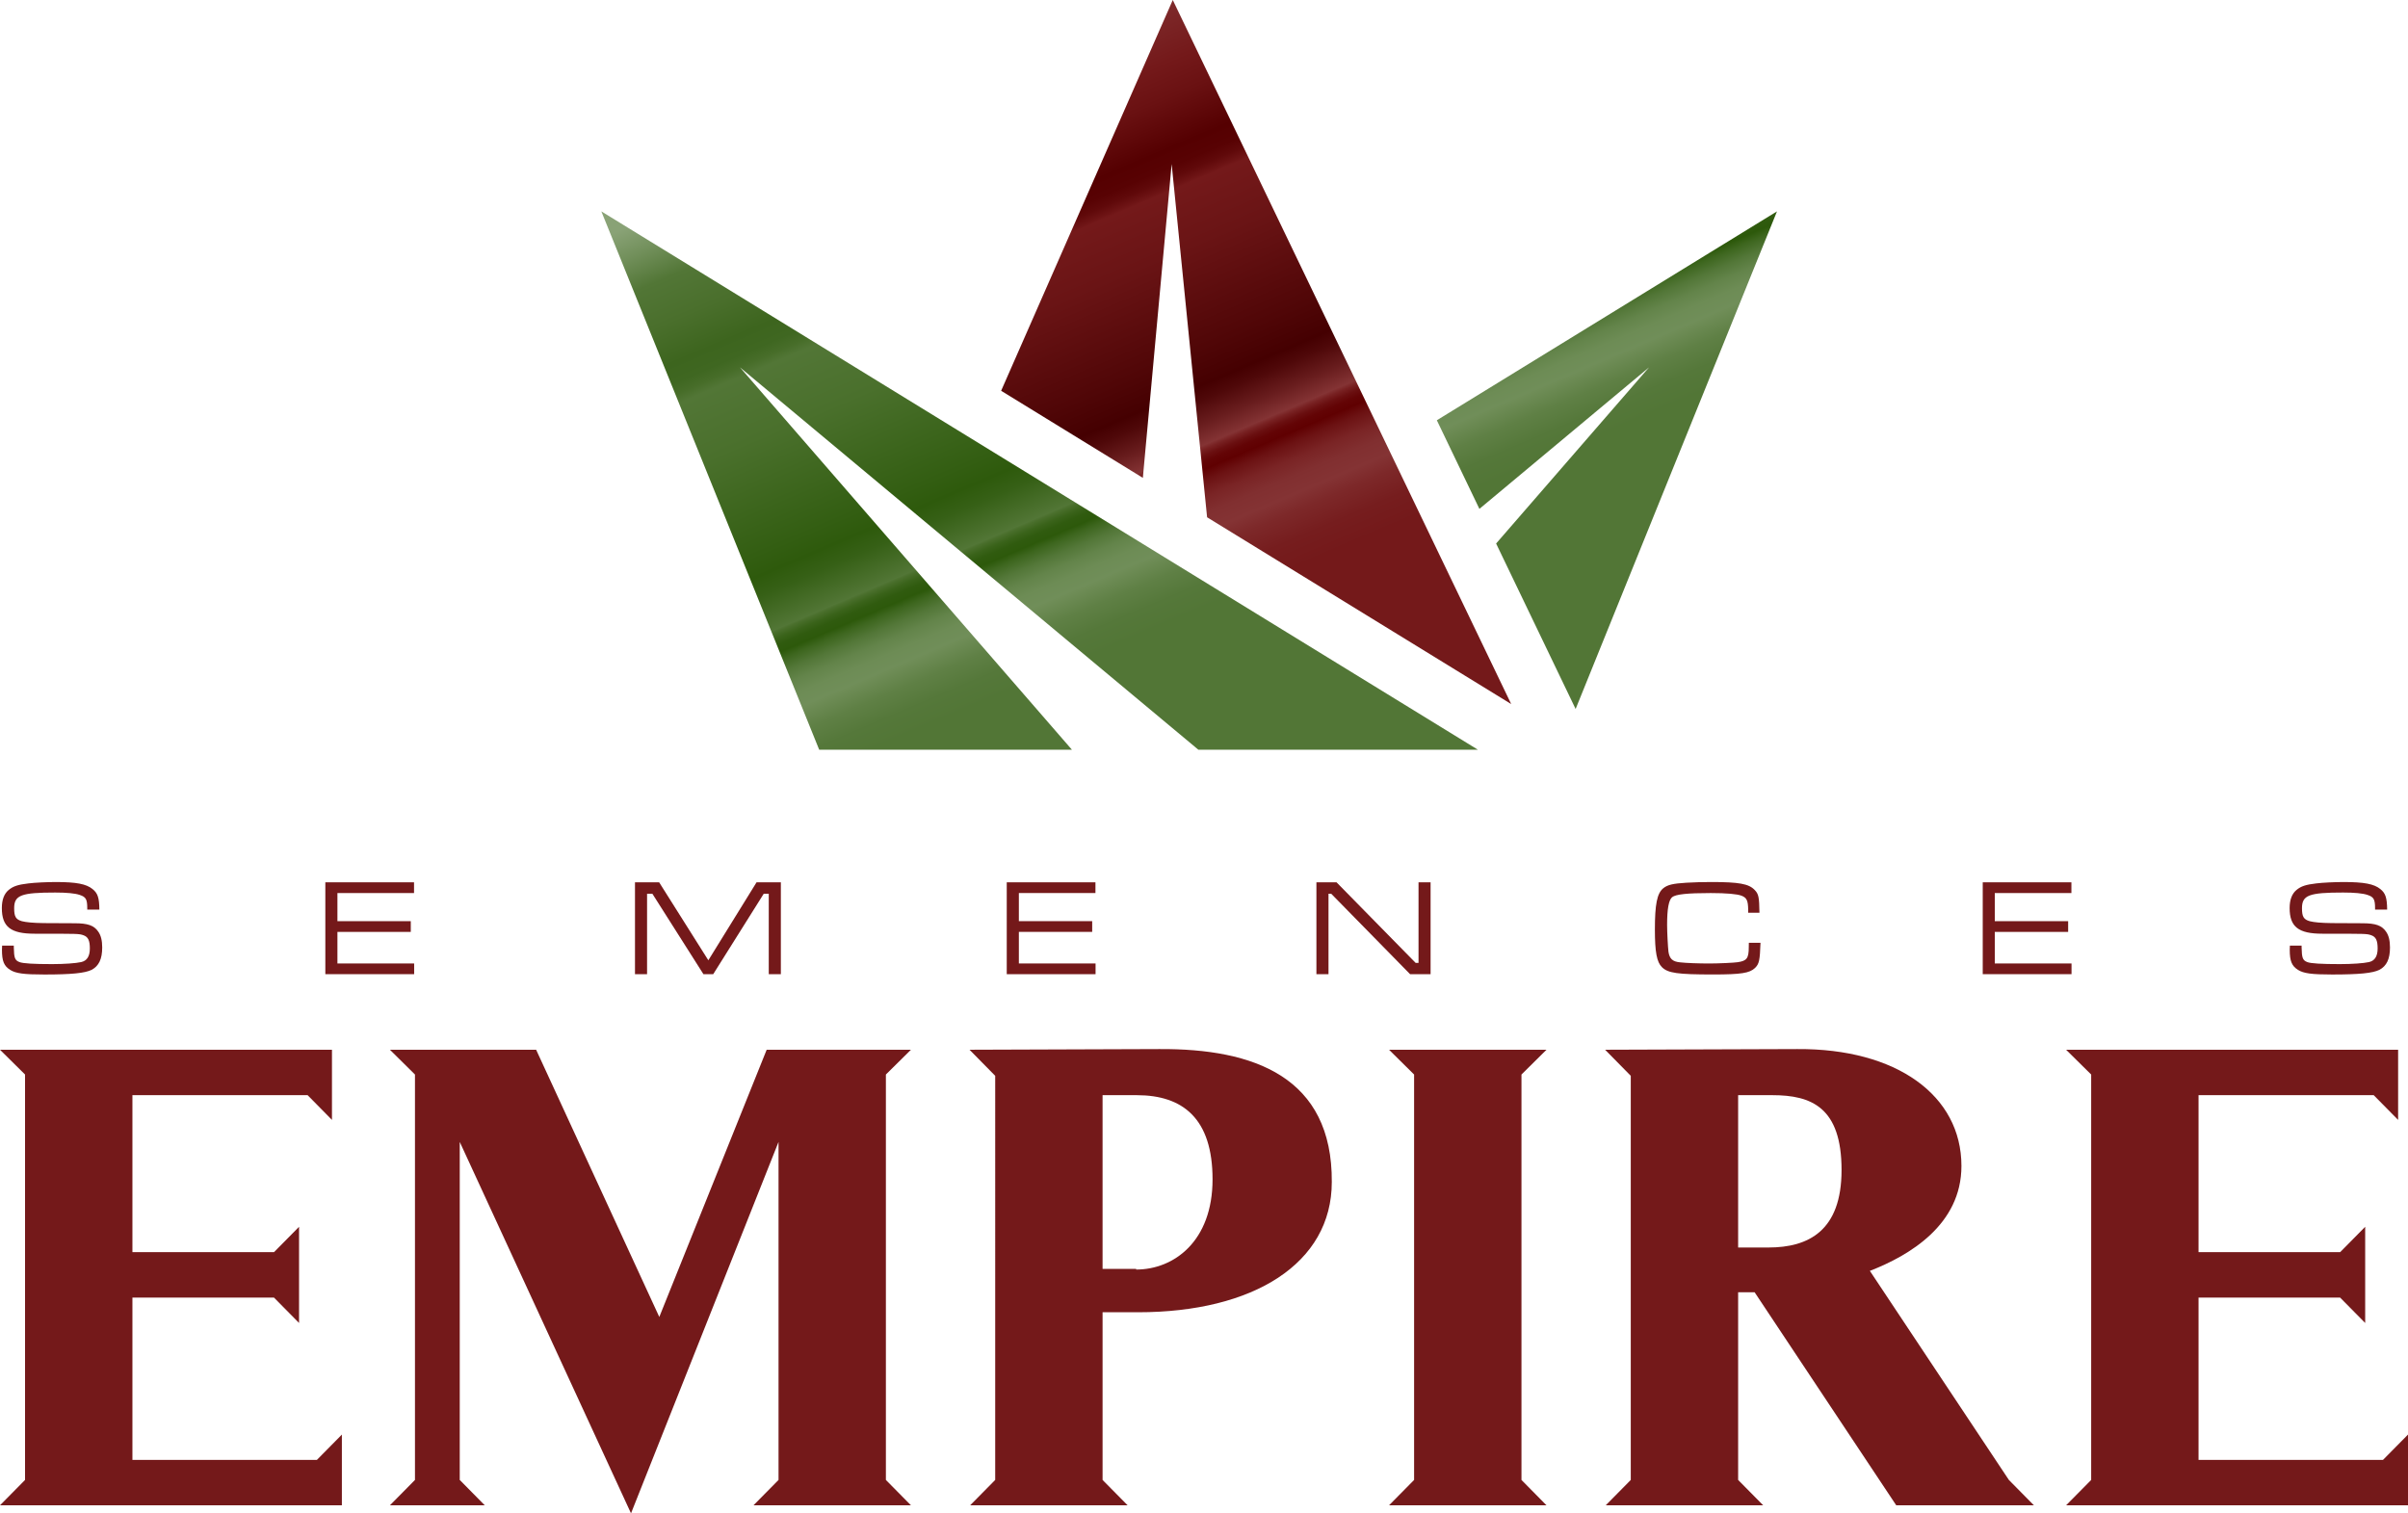
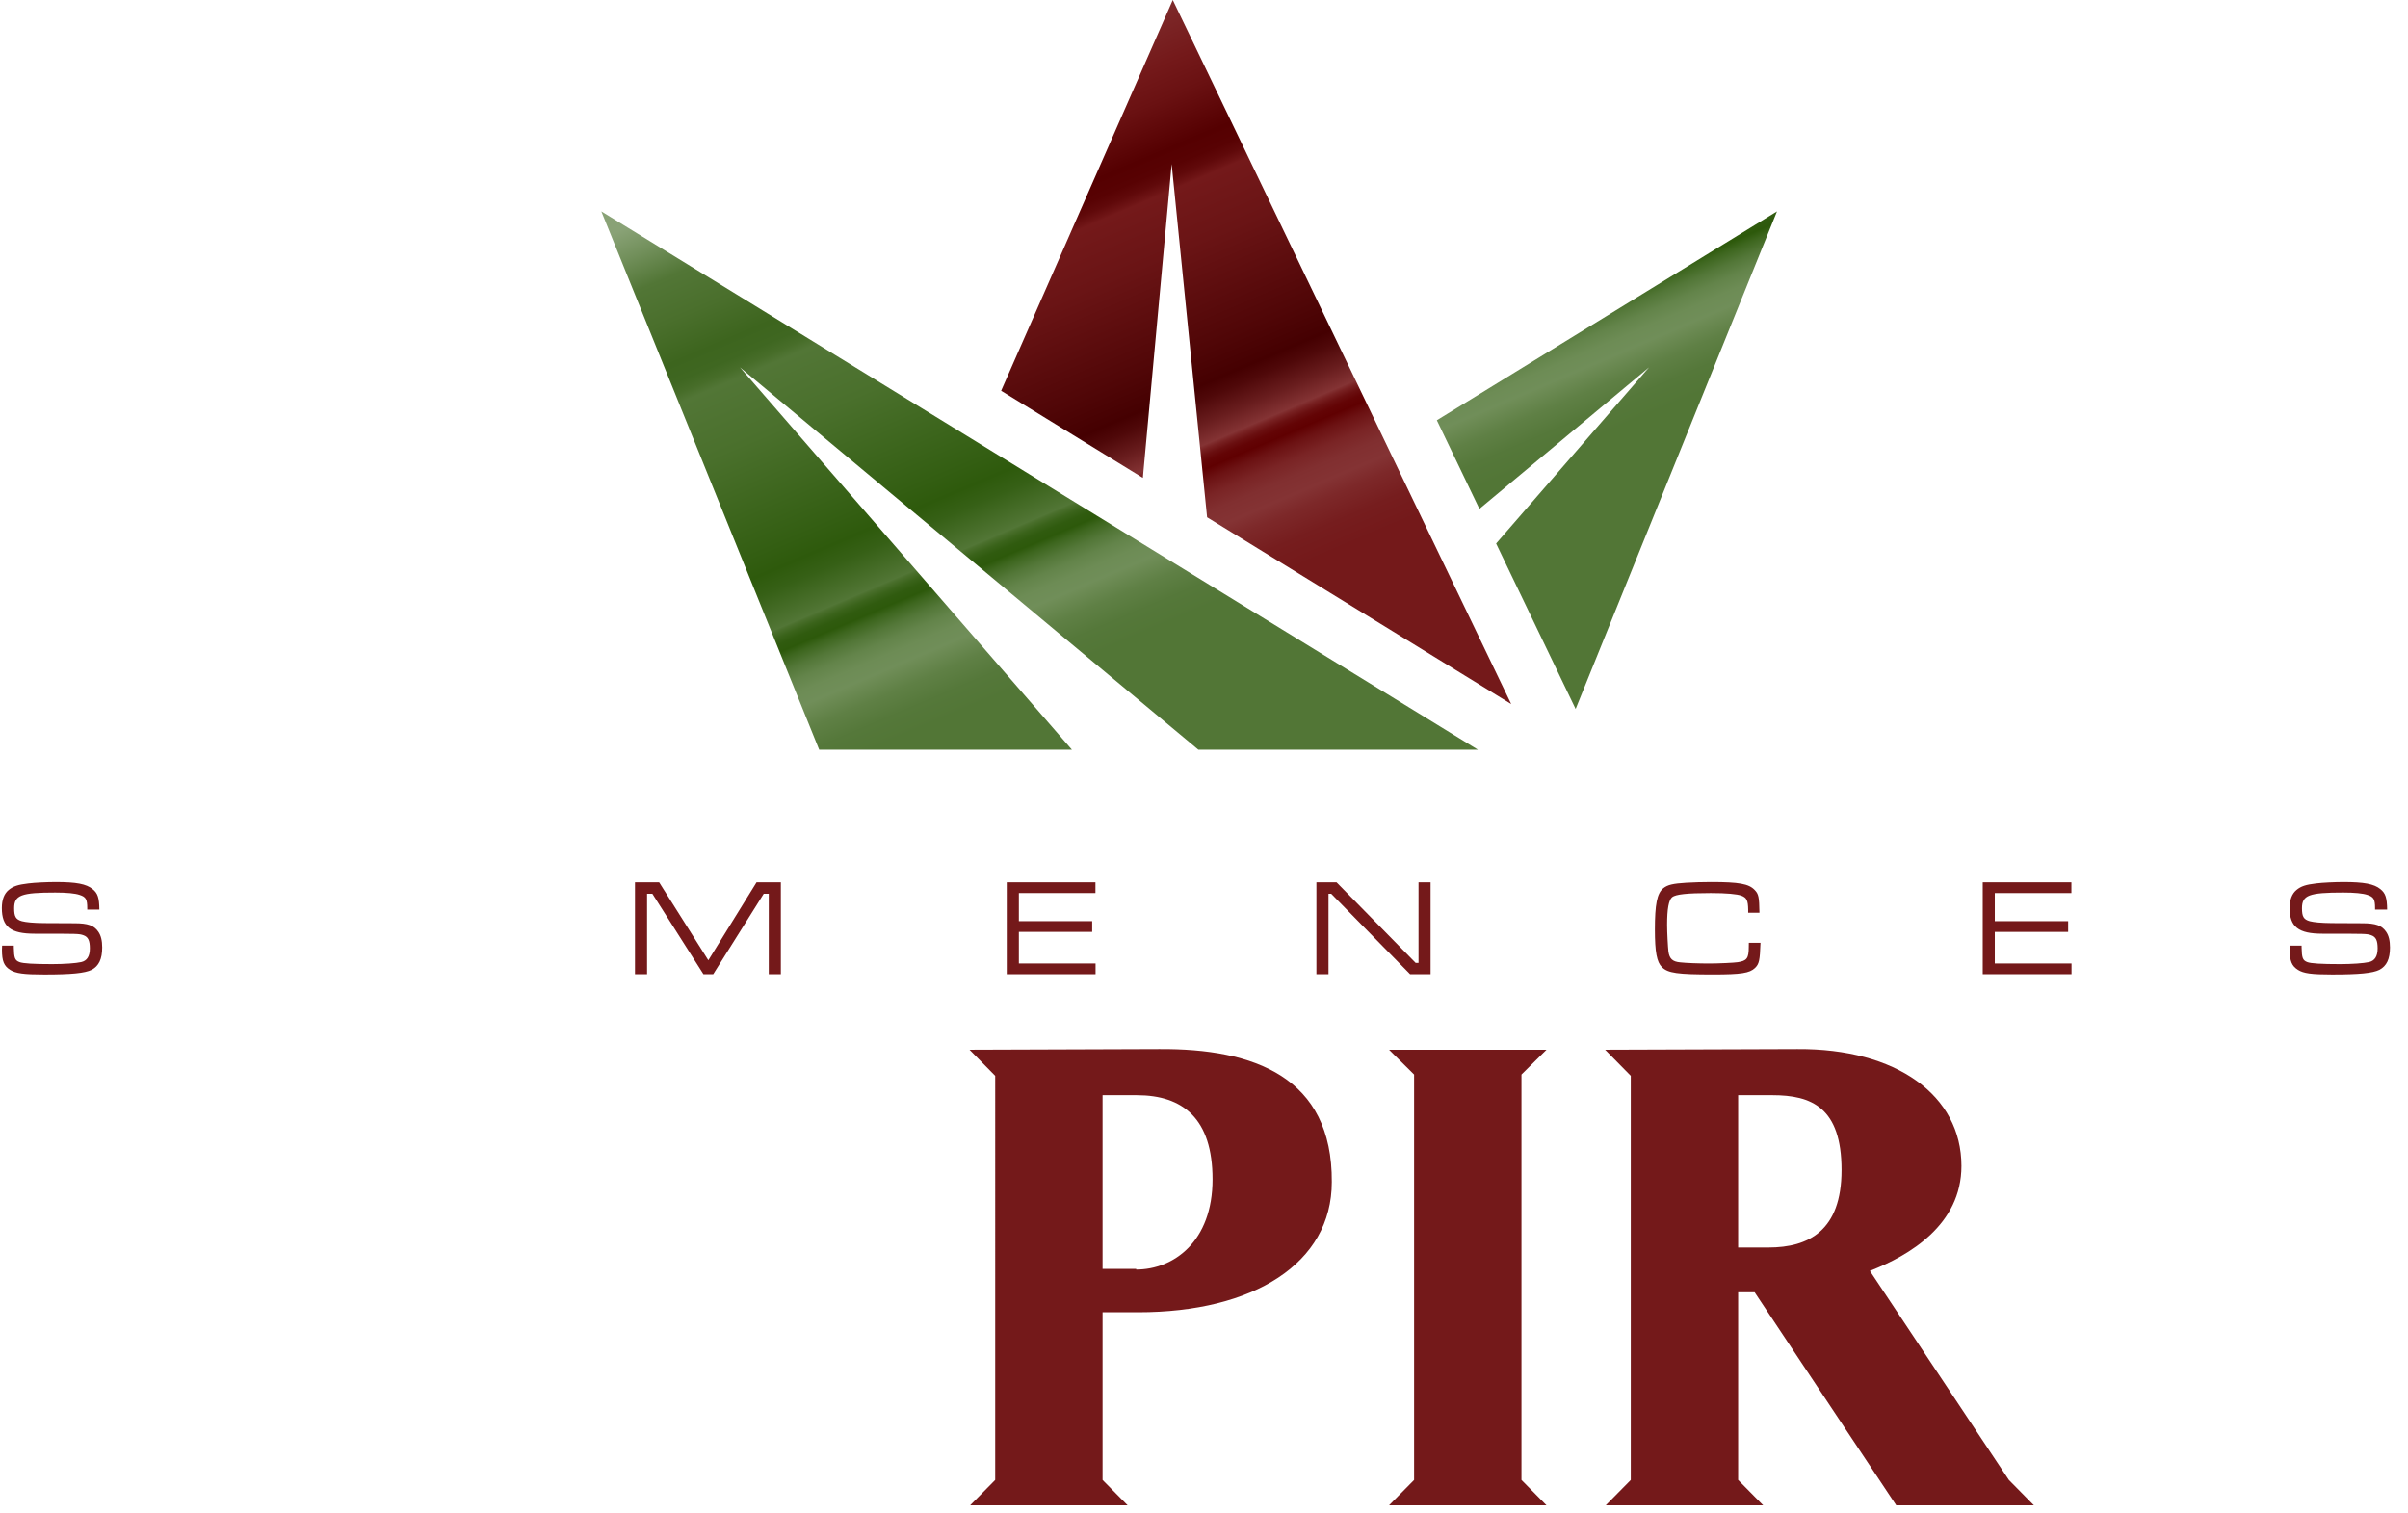
<svg xmlns="http://www.w3.org/2000/svg" version="1.1" x="0px" y="0px" width="218.331px" height="137.23px" viewBox="0 0 218.331 137.23" style="enable-background:new 0 0 218.331 137.23;" xml:space="preserve">
  <style type="text/css">
	.st0{fill:#74191A;}
	.st1{fill:url(#SVGID_1_);}
	.st2{fill:url(#SVGID_2_);}
	.st3{fill:url(#SVGID_3_);}
	.st4{fill:url(#SVGID_4_);}
	.st5{fill:url(#SVGID_5_);}
	.st6{fill:url(#SVGID_6_);}
</style>
  <defs>
</defs>
  <g>
-     <path class="st0" d="M0,136.501l2.271-2.3V97.438L0,95.192h30.099v6.361L27.89,99.31H12.006v14.236h12.838l2.271-2.3v8.722   l-2.271-2.3H12.006v14.719h16.723l2.268-2.3v6.416H0z" />
-     <path class="st0" d="M57.213,137.23l-15.528-33.681v30.652l2.268,2.3h-8.599l2.271-2.3V97.438l-2.271-2.246h13.257l11.167,24.23   l9.735-24.23h13.081l-2.271,2.246v36.763l2.271,2.3H68.318l2.271-2.3v-30.652L57.213,137.23z" />
    <path class="st0" d="M99.969,118.997v15.204l2.271,2.3H87.963l2.271-2.3V97.555l-2.327-2.364l17.198-0.06   c8.602-0.06,15.709,2.544,15.647,12.053c0,7.392-7.107,11.812-17.558,11.812H99.969z M103.015,115.123   c3.404,0,6.926-2.545,6.926-8.179c0-5.508-2.684-7.633-6.866-7.633h-3.106v15.75h3.046V115.123z" />
    <path class="st0" d="M140.218,136.501h-14.274l2.271-2.3V97.438l-2.271-2.246h14.274l-2.268,2.246v36.763L140.218,136.501z" />
    <path class="st0" d="M157.595,117.182v17.019l2.271,2.3H145.59l2.271-2.3V97.555l-2.327-2.364l17.436-0.06   c8.959-0.06,14.871,4.179,14.871,10.6c0,5.33-4.717,8.119-8.302,9.512l12.603,18.957l2.268,2.3h-12.481l-12.841-19.319H157.595z    M157.595,113.124h2.746c3.641,0,6.631-1.517,6.631-7.028c0-5.695-2.746-6.786-6.274-6.786h-3.103V113.124z" />
-     <path class="st0" d="M187.331,136.501l2.274-2.3V97.438l-2.274-2.246h30.104v6.361l-2.214-2.243H199.34v14.236h12.838l2.271-2.3   v8.722l-2.271-2.3H199.34v14.719h16.72l2.271-2.3v6.416H187.331z" />
  </g>
  <g>
    <g>
      <path class="st0" d="M1.252,85.743v0.172c0.023,0.959,0.096,1.163,0.515,1.327c0.323,0.126,1.28,0.184,2.956,0.184    c1.07,0,2.169-0.075,2.636-0.184c0.529-0.115,0.787-0.528,0.787-1.238c0-0.727-0.161-1.054-0.592-1.2    c-0.405-0.135-0.405-0.135-4.42-0.135c-2.166,0-2.967-0.626-2.967-2.326c0-0.747,0.206-1.298,0.614-1.637    c0.419-0.347,0.849-0.485,1.787-0.597c0.603-0.075,1.713-0.126,2.5-0.126c1.846,0,2.758,0.175,3.324,0.638    c0.47,0.376,0.606,0.787,0.617,1.861H7.911v-0.126c0-0.81-0.122-1.023-0.688-1.206c-0.405-0.141-1.17-0.215-2.206-0.215    c-3.103,0-3.732,0.238-3.732,1.422c0,0.764,0.147,1.017,0.702,1.178c0.385,0.098,1.025,0.161,1.985,0.172    c0.603,0,0.603,0,2.794,0.014c1.195,0,1.761,0.198,2.144,0.761c0.246,0.351,0.357,0.813,0.357,1.436    c0,1.051-0.309,1.683-0.96,2.028c-0.617,0.298-1.812,0.422-4.287,0.422c-1.872,0-2.588-0.101-3.092-0.416    c-0.567-0.356-0.75-0.795-0.75-1.832c0-0.023,0-0.224,0.014-0.373H1.252z" />
-       <path class="st0" d="M29.499,80.008h8.041v0.974h-6.946v2.55h6.651v0.973h-6.651v2.863h6.957v0.97h-8.053V80.008z" />
      <path class="st0" d="M59.764,80.008l4.46,7.071l4.372-7.071h2.203v8.331h-1.096v-7.294h-0.456l-4.581,7.294h-0.886l-4.63-7.294    h-0.481v7.294h-1.096v-8.331H59.764z" />
      <path class="st0" d="M91.282,80.008h8.041v0.974H92.38v2.55h6.648v0.973H92.38v2.863h6.954v0.97h-8.053V80.008z" />
      <path class="st0" d="M121.182,80.008l7.175,7.309h0.26v-7.309h1.093v8.331h-1.858l-7.152-7.294h-0.246v7.294h-1.096v-8.331    H121.182z" />
      <path class="st0" d="M159.623,85.49c-0.057,1.602-0.119,1.913-0.498,2.286c-0.487,0.465-1.257,0.589-3.794,0.589    c-3.239,0-4.103-0.124-4.644-0.663c-0.47-0.459-0.64-1.384-0.64-3.397c0-2.312,0.195-3.297,0.762-3.76    c0.394-0.313,0.864-0.425,2.093-0.5c0.518-0.037,1.603-0.063,2.254-0.063c2.526,0,3.403,0.164,3.93,0.712    c0.368,0.376,0.419,0.638,0.442,2.074h-1.022v-0.287c-0.014-0.824-0.133-1.074-0.603-1.258c-0.402-0.152-1.365-0.241-2.792-0.241    c-2.169,0-3.168,0.115-3.5,0.373c-0.309,0.264-0.456,1.063-0.456,2.513c0,0.686,0.074,2.025,0.122,2.436    c0.099,0.638,0.371,0.899,1.059,0.962c0.544,0.063,1.665,0.104,2.662,0.104c0.812,0,2.24-0.066,2.563-0.118    c0.824-0.124,0.999-0.347,0.999-1.384l0.006-0.376H159.623z" />
      <path class="st0" d="M179.774,80.008h8.038v0.974h-6.946v2.55h6.651v0.973h-6.651v2.863h6.957v0.97h-8.05V80.008z" />
      <path class="st0" d="M208.684,85.743v0.172c0.023,0.959,0.099,1.163,0.515,1.327c0.323,0.126,1.283,0.184,2.956,0.184    c1.073,0,2.169-0.075,2.636-0.184c0.527-0.115,0.787-0.528,0.787-1.238c0-0.727-0.159-1.054-0.589-1.2    c-0.408-0.135-0.408-0.135-4.423-0.135c-2.169,0-2.967-0.626-2.967-2.326c0-0.747,0.209-1.298,0.617-1.637    c0.416-0.347,0.85-0.485,1.784-0.597c0.603-0.075,1.713-0.126,2.5-0.126c1.849,0,2.758,0.175,3.324,0.638    c0.47,0.376,0.603,0.787,0.617,1.861h-1.096v-0.126c0-0.81-0.124-1.023-0.691-1.206c-0.405-0.141-1.169-0.215-2.203-0.215    c-3.103,0-3.732,0.238-3.732,1.422c0,0.764,0.147,1.017,0.702,1.178c0.379,0.098,1.019,0.161,1.982,0.172    c0.603,0,0.603,0,2.794,0.014c1.192,0,1.759,0.198,2.144,0.761c0.246,0.351,0.357,0.813,0.357,1.436    c0,1.051-0.306,1.683-0.963,2.028c-0.611,0.298-1.807,0.422-4.281,0.422c-1.874,0-2.588-0.101-3.092-0.416    c-0.566-0.356-0.753-0.795-0.753-1.832c0-0.023,0-0.224,0.014-0.373H208.684z" />
    </g>
  </g>
  <g>
    <linearGradient id="SVGID_1_" gradientUnits="userSpaceOnUse" x1="128.834" y1="-10.856" x2="149.551" y2="37.664">
      <stop offset="0" style="stop-color:#89A276" />
      <stop offset="0.05" style="stop-color:#718F5A" />
      <stop offset="0.107" style="stop-color:#527636" />
      <stop offset="0.178" style="stop-color:#4A6F2C" />
      <stop offset="0.247" style="stop-color:#3D651E" />
      <stop offset="0.28" style="stop-color:#3F6721" />
      <stop offset="0.299" style="stop-color:#476D29" />
      <stop offset="0.315" style="stop-color:#527636" />
      <stop offset="0.424" style="stop-color:#4A702C" />
      <stop offset="0.609" style="stop-color:#335E12" />
      <stop offset="0.646" style="stop-color:#2E5A0C" />
      <stop offset="0.678" style="stop-color:#366016" />
      <stop offset="0.731" style="stop-color:#4D7230" />
      <stop offset="0.742" style="stop-color:#527636" />
      <stop offset="0.746" style="stop-color:#4A6F2C" />
      <stop offset="0.757" style="stop-color:#3A631A" />
      <stop offset="0.768" style="stop-color:#305B0F" />
      <stop offset="0.781" style="stop-color:#2D590B" />
      <stop offset="0.793" style="stop-color:#3D661E" />
      <stop offset="0.814" style="stop-color:#537738" />
      <stop offset="0.835" style="stop-color:#63844A" />
      <stop offset="0.858" style="stop-color:#6D8C55" />
      <stop offset="0.882" style="stop-color:#708E59" />
      <stop offset="0.885" style="stop-color:#6F8D57" />
      <stop offset="0.921" style="stop-color:#5F8045" />
      <stop offset="0.959" style="stop-color:#55783A" />
      <stop offset="1" style="stop-color:#527636" />
    </linearGradient>
    <polygon class="st1" points="130.277,38.11 134.136,46.146 149.514,33.314 135.651,49.287 142.86,64.29 161.118,19.167  " />
    <linearGradient id="SVGID_2_" gradientUnits="userSpaceOnUse" x1="94.52" y1="4.261" x2="115.124" y2="52.519">
      <stop offset="0" style="stop-color:#802D2E" />
      <stop offset="0.107" style="stop-color:#74191A" />
      <stop offset="0.165" style="stop-color:#6A1112" />
      <stop offset="0.247" style="stop-color:#550001" />
      <stop offset="0.277" style="stop-color:#580203" />
      <stop offset="0.295" style="stop-color:#60090A" />
      <stop offset="0.31" style="stop-color:#6E1415" />
      <stop offset="0.315" style="stop-color:#74191A" />
      <stop offset="0.415" style="stop-color:#6A1415" />
      <stop offset="0.585" style="stop-color:#500607" />
      <stop offset="0.646" style="stop-color:#450001" />
      <stop offset="0.669" style="stop-color:#4F0809" />
      <stop offset="0.708" style="stop-color:#691D1E" />
      <stop offset="0.742" style="stop-color:#843334" />
      <stop offset="0.749" style="stop-color:#782122" />
      <stop offset="0.759" style="stop-color:#6A0F10" />
      <stop offset="0.769" style="stop-color:#630405" />
      <stop offset="0.781" style="stop-color:#600001" />
      <stop offset="0.799" style="stop-color:#6C1213" />
      <stop offset="0.825" style="stop-color:#7A2425" />
      <stop offset="0.852" style="stop-color:#812F30" />
      <stop offset="0.882" style="stop-color:#843334" />
      <stop offset="0.909" style="stop-color:#7D2829" />
      <stop offset="0.953" style="stop-color:#761D1E" />
      <stop offset="1" style="stop-color:#74191A" />
    </linearGradient>
    <polygon class="st2" points="90.772,35.436 103.621,43.331 106.232,14.876 109.446,46.907 137.019,63.845 106.334,0  " />
    <linearGradient id="SVGID_3_" gradientUnits="userSpaceOnUse" x1="79.752" y1="10.868" x2="100.286" y2="58.962">
      <stop offset="0" style="stop-color:#89A276" />
      <stop offset="0.05" style="stop-color:#718F5A" />
      <stop offset="0.107" style="stop-color:#527636" />
      <stop offset="0.178" style="stop-color:#4A6F2C" />
      <stop offset="0.247" style="stop-color:#3D651E" />
      <stop offset="0.28" style="stop-color:#3F6721" />
      <stop offset="0.299" style="stop-color:#476D29" />
      <stop offset="0.315" style="stop-color:#527636" />
      <stop offset="0.424" style="stop-color:#4A702C" />
      <stop offset="0.609" style="stop-color:#335E12" />
      <stop offset="0.646" style="stop-color:#2E5A0C" />
      <stop offset="0.678" style="stop-color:#366016" />
      <stop offset="0.731" style="stop-color:#4D7230" />
      <stop offset="0.742" style="stop-color:#527636" />
      <stop offset="0.746" style="stop-color:#4A6F2C" />
      <stop offset="0.757" style="stop-color:#3A631A" />
      <stop offset="0.768" style="stop-color:#305B0F" />
      <stop offset="0.781" style="stop-color:#2D590B" />
      <stop offset="0.793" style="stop-color:#3D661E" />
      <stop offset="0.814" style="stop-color:#537738" />
      <stop offset="0.835" style="stop-color:#63844A" />
      <stop offset="0.858" style="stop-color:#6D8C55" />
      <stop offset="0.882" style="stop-color:#708E59" />
      <stop offset="0.885" style="stop-color:#6F8D57" />
      <stop offset="0.921" style="stop-color:#5F8045" />
      <stop offset="0.959" style="stop-color:#55783A" />
      <stop offset="1" style="stop-color:#527636" />
    </linearGradient>
    <polygon class="st3" points="74.276,67.986 97.191,67.986 67.095,33.314 108.656,67.986 134.003,67.986 54.523,19.167  " />
  </g>
</svg>